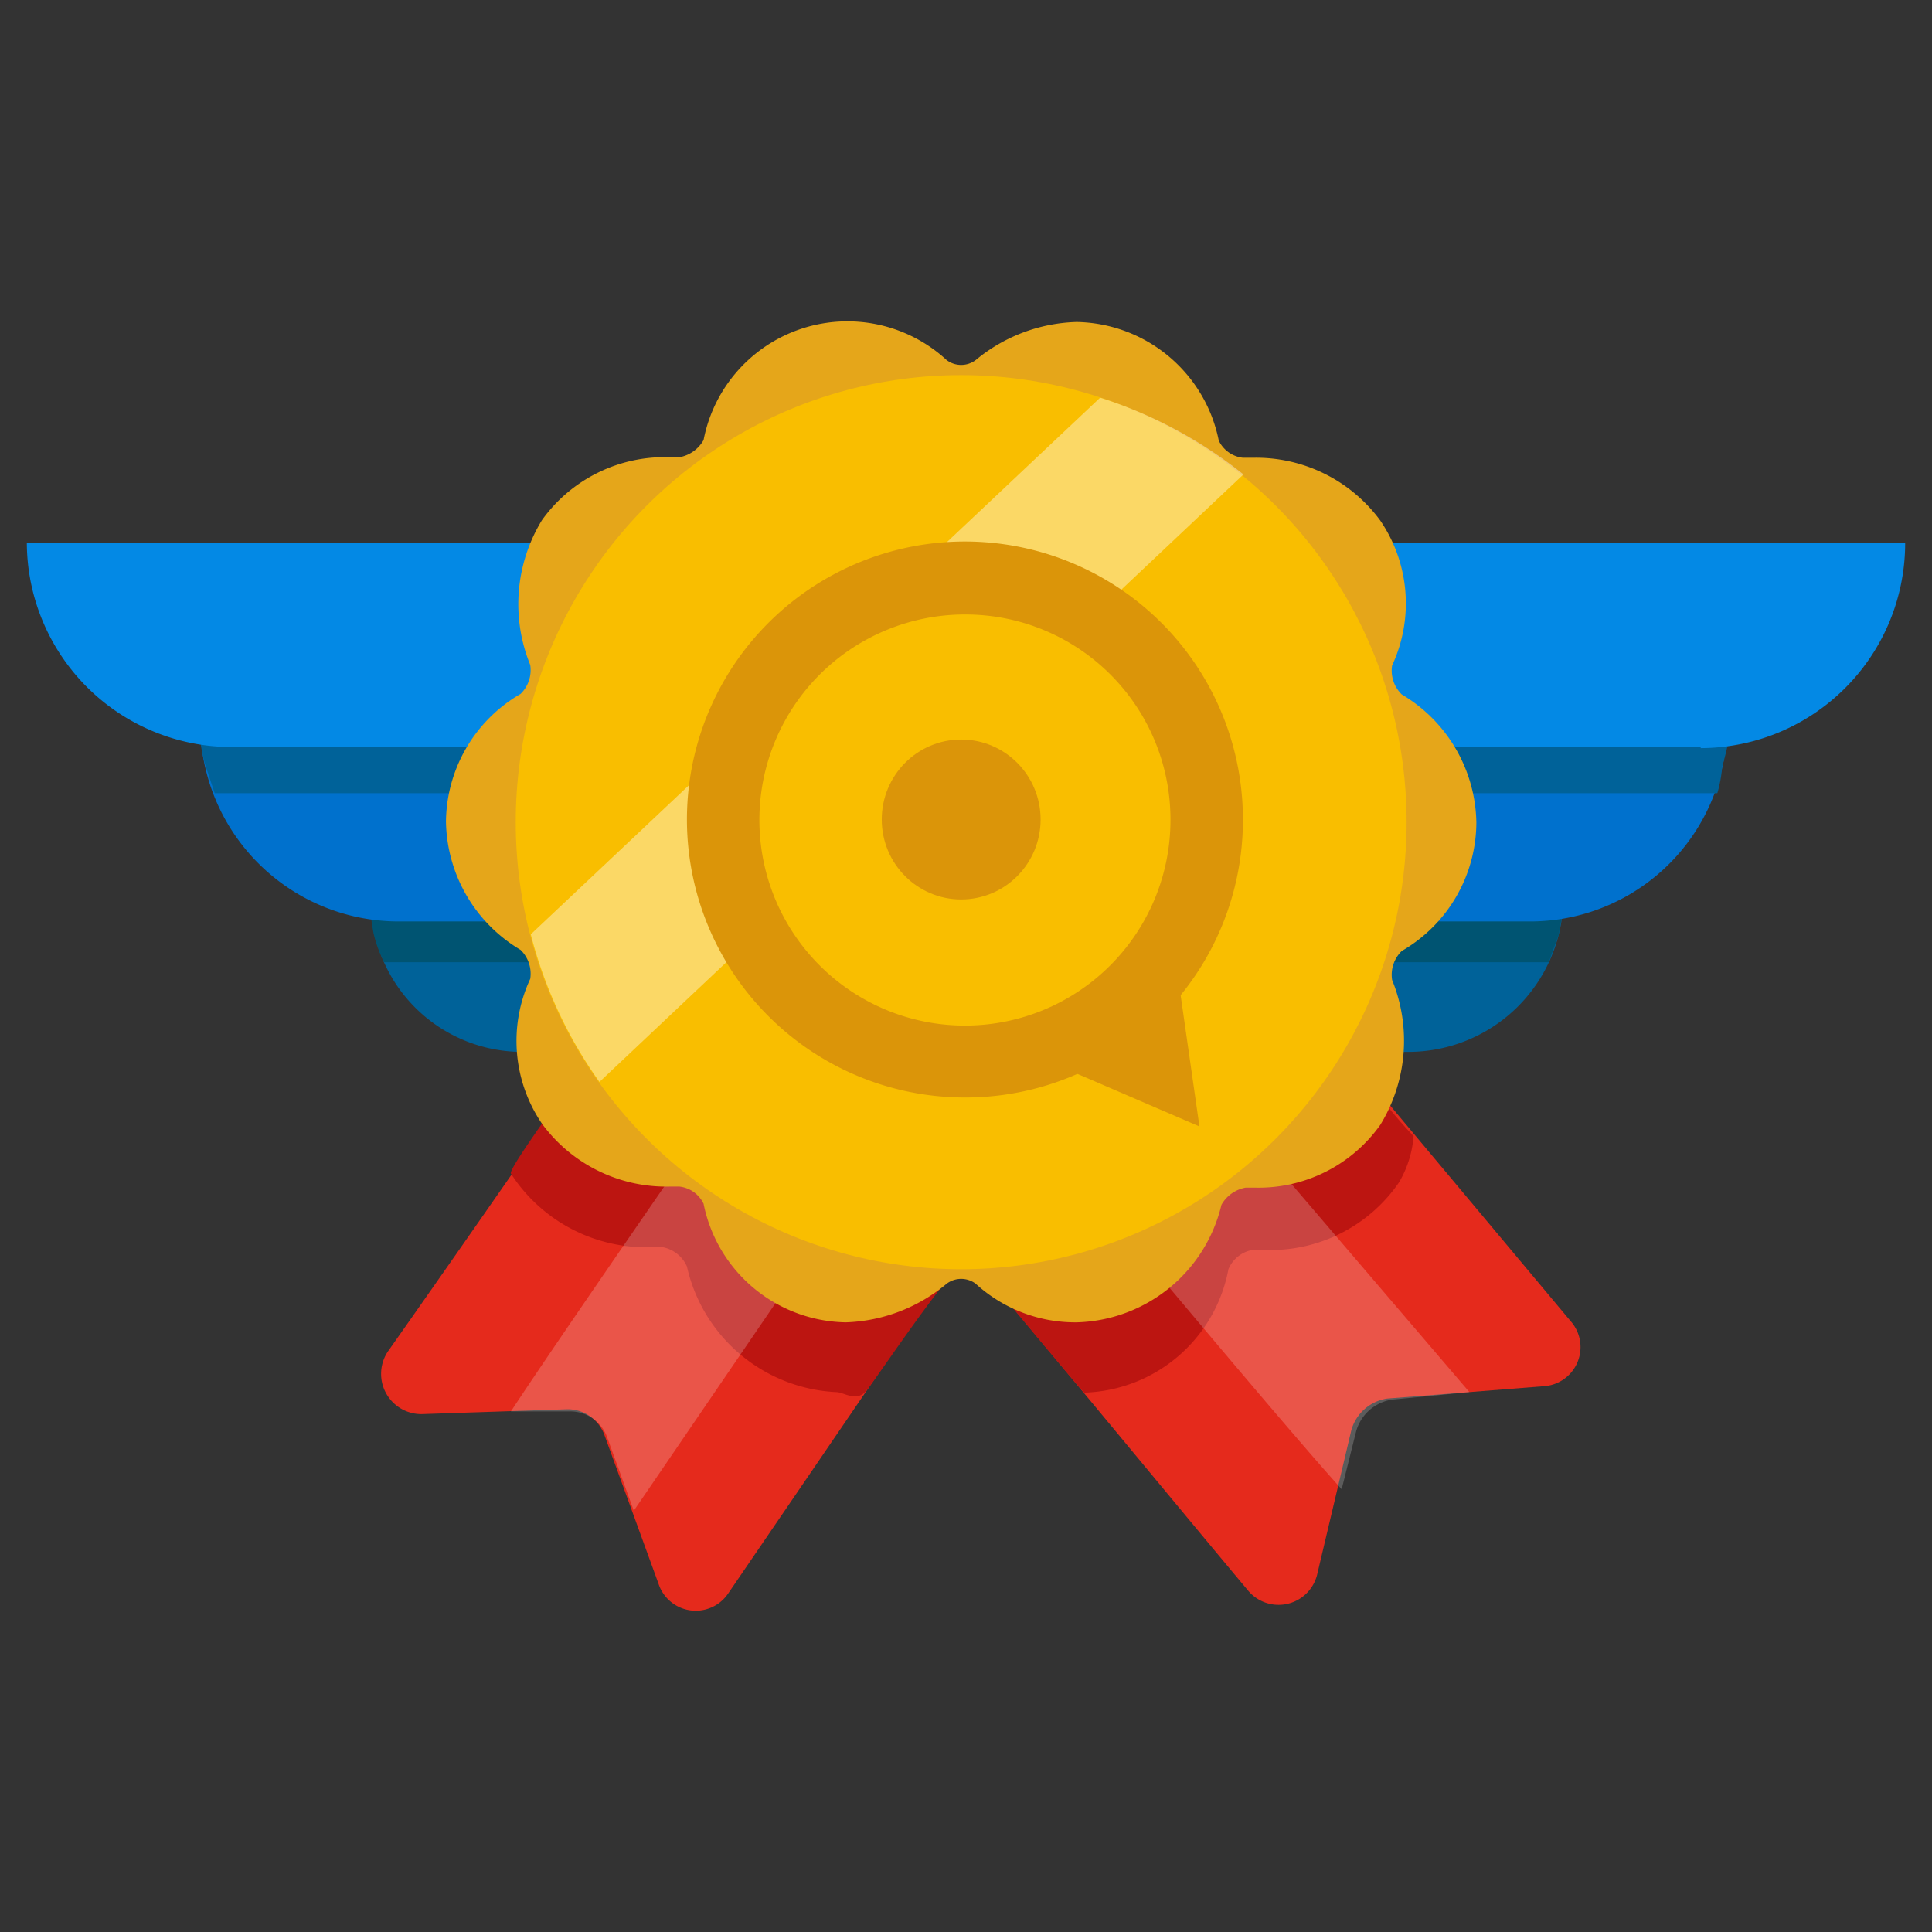
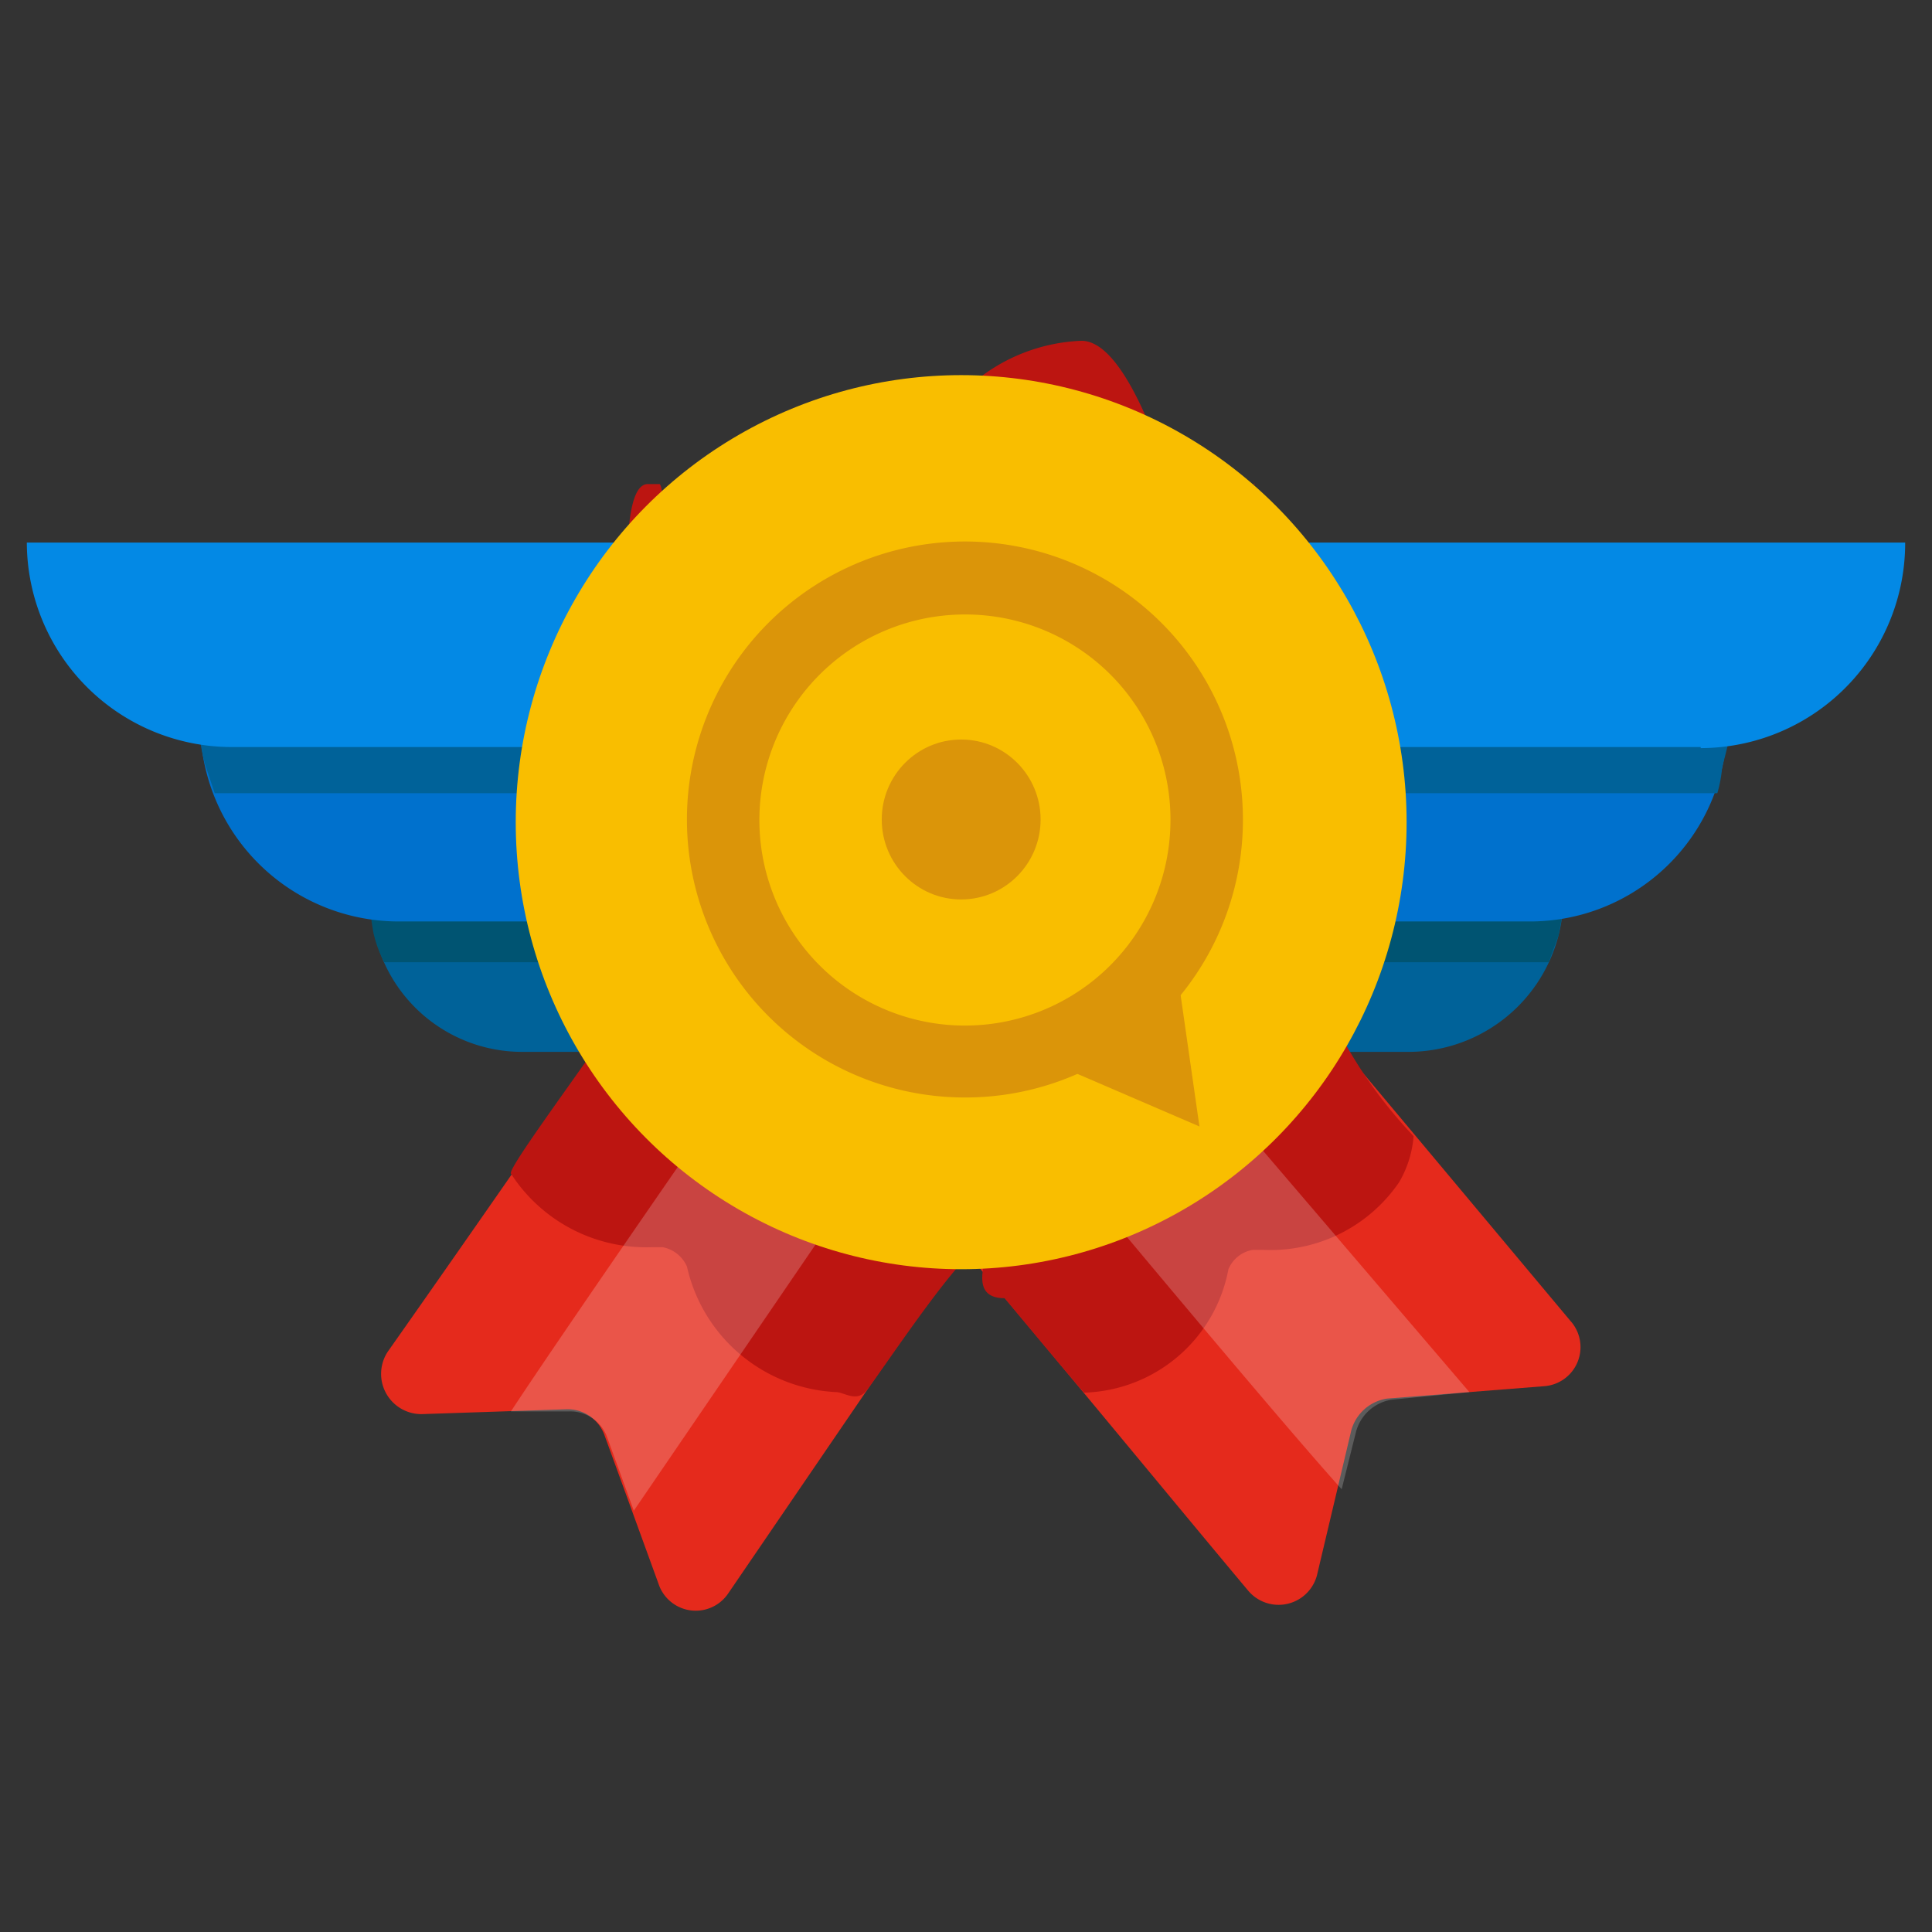
<svg xmlns="http://www.w3.org/2000/svg" id="Layer_1" data-name="Layer 1" viewBox="0 0 36 36">
  <rect x="0" y="0" width="36" height="36" fill="#333333" stroke="none" />
  <defs>
    <style>.cls-1{fill:none;}.cls-2{fill:#006299;}.cls-3{fill:#e52a1c;}.cls-4{fill:#bc1511;}.cls-11,.cls-5{fill:#fff;isolation:isolate;}.cls-5{opacity:0.2;}.cls-6{fill:#005472;}.cls-7{fill:#0071cd;}.cls-8{fill:#0389e5;}.cls-9{fill:#e5a61a;}.cls-10{fill:#f9be00;}.cls-11{opacity:0.4;}.cls-12{fill:#db9509;}</style>
  </defs>
  <title>guru</title>
  <rect class="cls-1" width="36" height="36" />
  <path class="cls-2" d="M26.26,19.6H9.74a2.82,2.82,0,0,1-2.83-2.79v0H29.13A2.89,2.89,0,0,1,26.26,19.6Z" />
  <path class="cls-3" d="M16.92,22.07c1.35,1.53,4.67,5.58,6.33,7.56a.74.74,0,0,0,1.3-.32l.63-2.66a.82.82,0,0,1,.67-.59l2.92-.23a.73.73,0,0,0,.49-1.22l-6.1-7.29a.77.77,0,0,0-1-.14L17.06,21a.74.74,0,0,0-.17,1Z" />
  <path class="cls-3" d="M12.84,17.08c-1.12,1.67-4.13,6-5.61,8.1a.75.75,0,0,0,.63,1.17l2.69-.09a.73.73,0,0,1,.72.5l1,2.75a.73.73,0,0,0,1.3.18l5.38-7.88a.78.78,0,0,0-.13-1l-5-3.92a.71.71,0,0,0-1,.21Z" />
  <path class="cls-4" d="M18.72,24.19c-.72,0-.27-.81-.36-.95-.22-.32-2.06,2.52-2.24,2.7s-.4,0-.54,0a3,3,0,0,1-2.78-2.34.62.62,0,0,0-.45-.36h-.22A3,3,0,0,1,9.61,22s0,0-.09-.13S12,18.41,12.4,17.51c0-.14-1.35-8.49-.33-8.49h.22c.13,0,.4,4.32.45,4.14a3,3,0,0,1,2.87-2.3c.72,0,1.39-4.23,2-3.74a.38.38,0,0,0,.27.09c.13,0,.27,0,.27-.09a3.33,3.33,0,0,1,2-.77c1.3,0,2.42,5.4,2.78,6.8,0,.14.27-4.14.45-4.14h0c.09,0-2.2,1.67-2.15,1.67.81,0,2.33,5.45,3.72,8.55a8.63,8.63,0,0,0,1.39,1.94,2,2,0,0,1-.27.86,2.9,2.9,0,0,1-2.51,1.26h-.22a.6.6,0,0,0-.45.36,2.82,2.82,0,0,1-2.69,2.3C20.1,25.85,18.72,24.19,18.72,24.19Z" />
  <path class="cls-5" d="M9.52,26.3l1.08,0a.73.73,0,0,1,.72.5l.49,1.35,5.38-7.88-2.38-1.67S10.64,24.59,9.52,26.3Z" />
  <path class="cls-5" d="M25,27.75l.27-1.08a.82.82,0,0,1,.67-.59l1.44-.14L21.19,18.7l-2.24,1.89S23.61,26.21,25,27.75Z" />
  <path class="cls-6" d="M28.86,17.93H7.16a2.28,2.28,0,0,1-.2-.54,5.6,5.6,0,0,1-.09-.95H29.22s-.13.72-.18,1C29,17.53,28.86,17.93,28.86,17.93Z" />
  <path class="cls-7" d="M28.5,17.17H7.41a3.7,3.7,0,0,1-3.68-3.69H32.18a3.67,3.67,0,0,1-3.65,3.69h0Z" />
  <path class="cls-2" d="M32,14.78H4l-.18-.54a3.79,3.79,0,0,1-.13-.95H32.31a8.82,8.82,0,0,1-.22,1A2.4,2.4,0,0,1,32,14.78Z" />
  <path class="cls-8" d="M31.69,13.92H4.31A3.82,3.82,0,0,1,.5,10.11h35a3.82,3.82,0,0,1-3.81,3.83h0Z" />
-   <path class="cls-9" d="M20.06,24.64a2.75,2.75,0,0,1-1.88-.72.45.45,0,0,0-.54,0,3.08,3.08,0,0,1-1.88.72,2.75,2.75,0,0,1-2.65-2.21.57.57,0,0,0-.45-.32h-.18a2.87,2.87,0,0,1-2.38-1.17,2.74,2.74,0,0,1-.22-2.7.62.62,0,0,0-.18-.54,2.83,2.83,0,0,1-1.39-2.39A2.78,2.78,0,0,1,9.7,12.93a.62.62,0,0,0,.18-.54,3,3,0,0,1,.22-2.7,2.81,2.81,0,0,1,2.38-1.17h.18a.65.65,0,0,0,.45-.32,2.73,2.73,0,0,1,4.53-1.49.45.45,0,0,0,.54,0A3.08,3.08,0,0,1,20.06,6a2.75,2.75,0,0,1,2.65,2.21.57.57,0,0,0,.45.32h.18a2.87,2.87,0,0,1,2.38,1.17,2.74,2.74,0,0,1,.22,2.7.62.62,0,0,0,.18.54,2.83,2.83,0,0,1,1.39,2.39,2.78,2.78,0,0,1-1.39,2.39.62.62,0,0,0-.18.54,3,3,0,0,1-.22,2.7,2.78,2.78,0,0,1-2.33,1.17h-.18a.65.65,0,0,0-.45.32A2.85,2.85,0,0,1,20.06,24.64Z" />
  <ellipse class="cls-10" cx="17.91" cy="15.32" rx="8.3" ry="8.33" />
-   <path class="cls-11" d="M11.17,20.16l12-11.32A8.27,8.27,0,0,0,20.5,7.41l-10.61,10A8.29,8.29,0,0,0,11.17,20.16Z" />
  <ellipse class="cls-10" cx="18" cy="15.27" rx="4.49" ry="4.5" />
  <path class="cls-12" d="M18,20.45a5.18,5.18,0,1,1,5.16-5.18A5.17,5.17,0,0,1,18,20.45Zm0-9a3.83,3.83,0,1,0,3.81,3.83A3.82,3.82,0,0,0,18,11.45Z" />
  <ellipse class="cls-12" cx="17.91" cy="15.27" rx="1.48" ry="1.49" />
  <polygon class="cls-12" points="21.95 18.2 22.35 20.99 19.75 19.87 21.95 18.2" />
</svg>